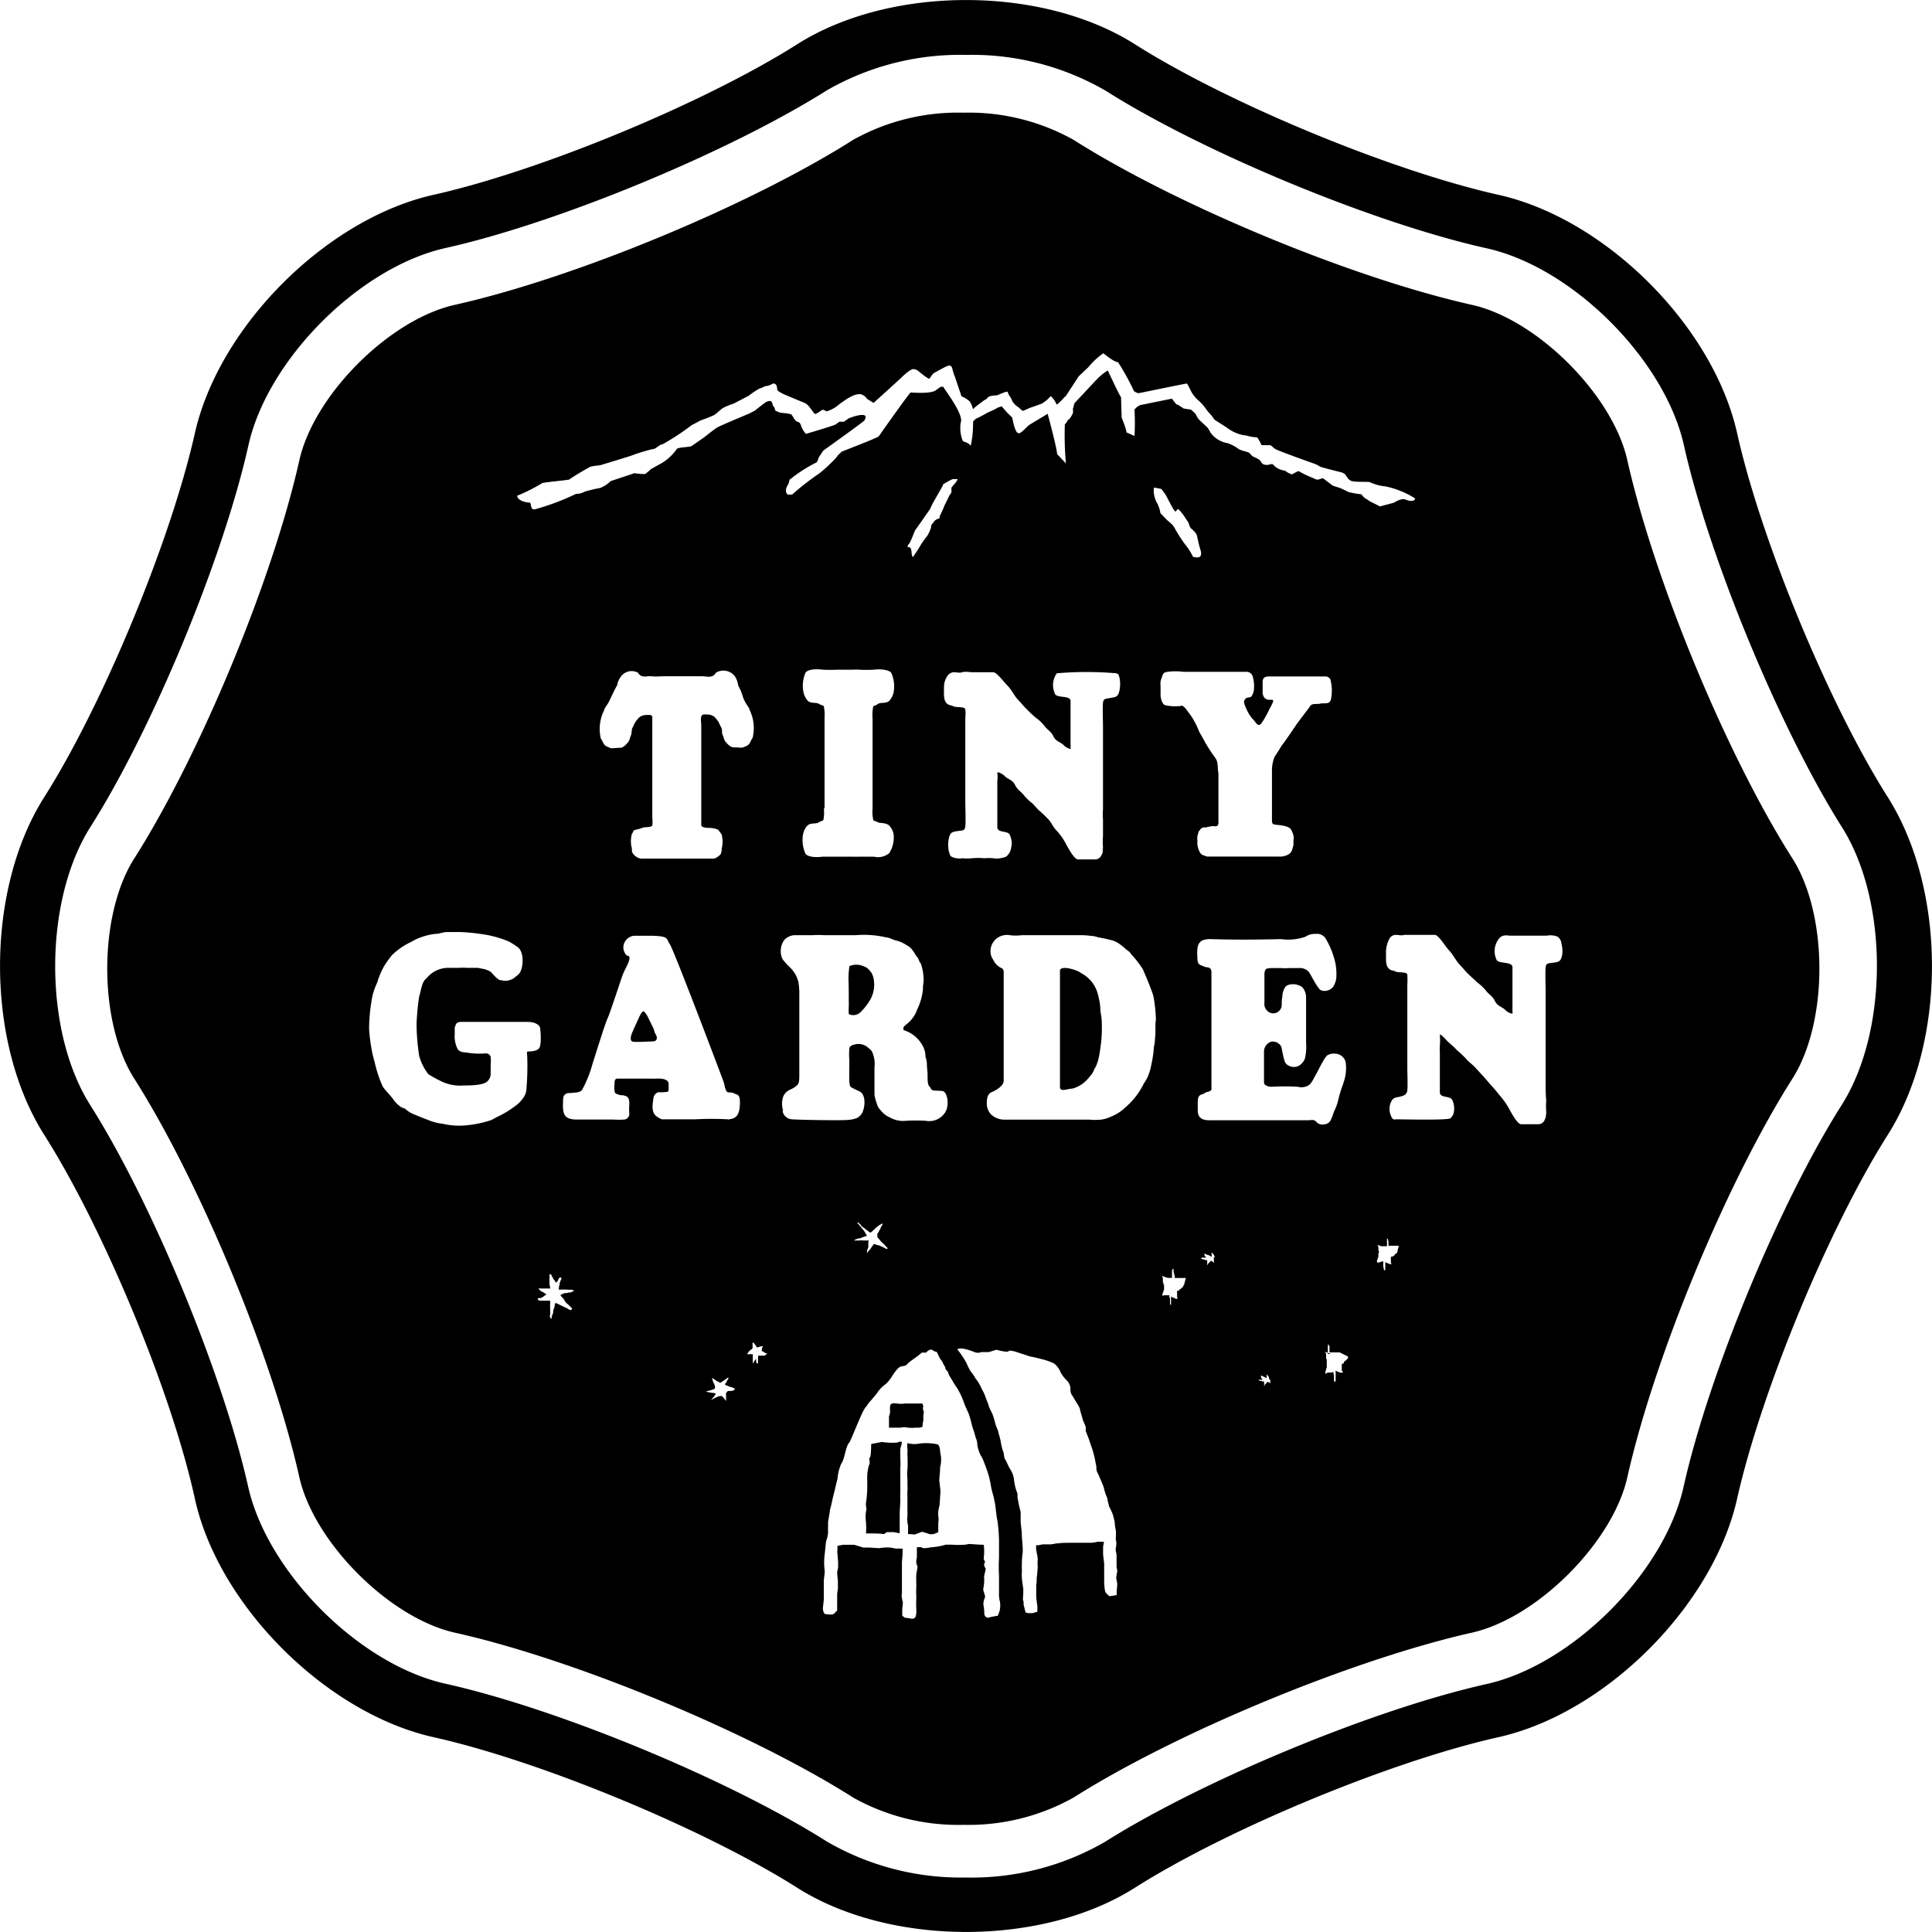
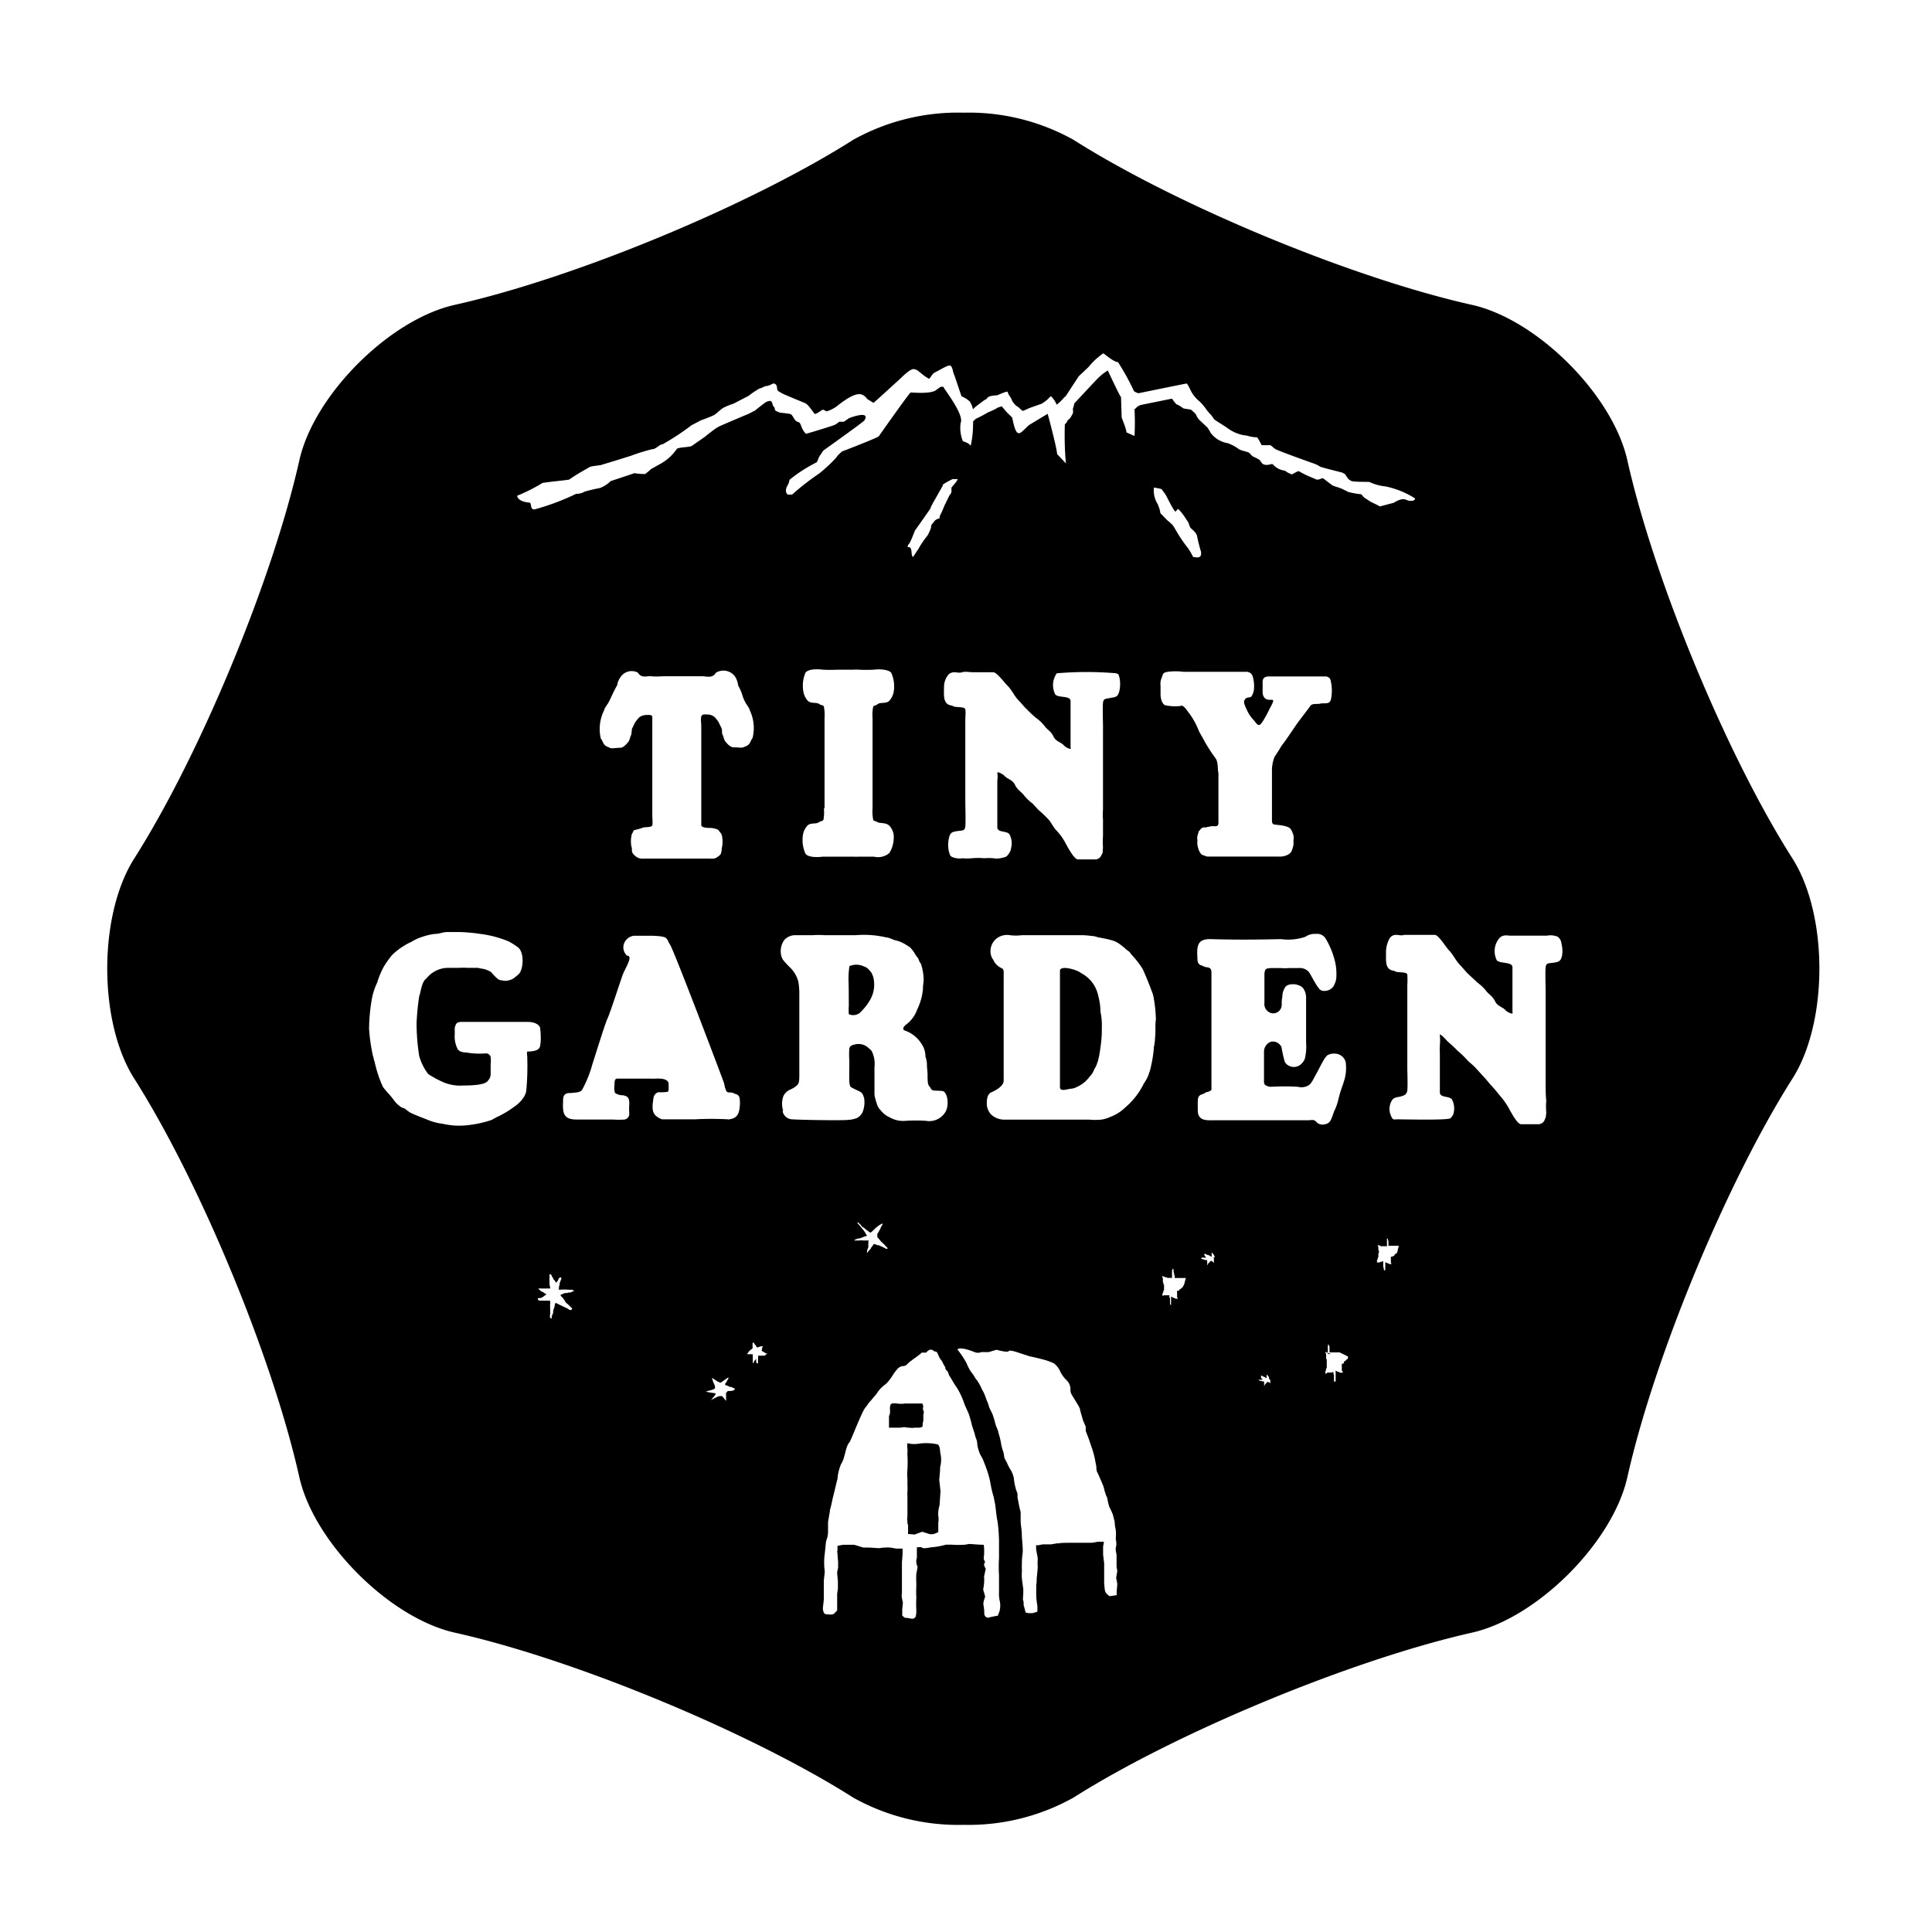
<svg xmlns="http://www.w3.org/2000/svg" viewBox="0 0 182.27 182.27">
  <g id="レイヤー_2" data-name="レイヤー 2">
    <g id="レイヤー_1-2" data-name="レイヤー 1">
      <path d="M80.08,94.86a5.61,5.61,0,0,0,0,.82,1,1,0,0,0,1.2-.29,4.94,4.94,0,0,0,.66-.82,2.91,2.91,0,0,0,.49-2.18,1.84,1.84,0,0,0-.23-.64c-.33-.41-.41-.48-.76-.6a1.61,1.61,0,0,0-1.3,0,7.66,7.66,0,0,0-.08,1.58C80.08,93.68,80.07,93.9,80.08,94.86Z" />
      <path d="M103.64,94.06a3.7,3.7,0,0,0-.16-.57A3.08,3.08,0,0,0,102,91.81c-.41-.35-2-.77-2-.23v.59c0,1,0,2,0,3.08,0,.4,0,2.29,0,3,0,1.4,0,3,0,4.35.05.42.68.13,1.09.11a1.46,1.46,0,0,0,.46-.14,3,3,0,0,0,1.25-1,1.75,1.75,0,0,0,.44-.71,1.88,1.88,0,0,0,.29-.63.77.77,0,0,0,.09-.28c0-.06.07-.29.08-.35.07-.45.08-.47.12-.79a11.29,11.29,0,0,0,.13-1.88,6.22,6.22,0,0,0-.13-1.49A5.75,5.75,0,0,0,103.64,94.06Z" />
      <path d="M153.53,43.43c-1.38-6.17-8.51-13.3-14.67-14.67-11.3-2.53-27.82-9.37-37.6-15.58a20.26,20.26,0,0,0-10.37-2.55,20.28,20.28,0,0,0-10.38,2.55c-9.78,6.21-26.3,13.05-37.6,15.58-6.16,1.37-13.29,8.5-14.67,14.67C25.71,54.73,18.86,71.25,12.66,81c-3.39,5.34-3.39,15.42,0,20.75,6.21,9.78,13.05,26.3,15.58,37.61,1.38,6.16,8.51,13.29,14.67,14.67,11.39,2.54,28,9.47,37.6,15.57a20.28,20.28,0,0,0,10.38,2.56,20.29,20.29,0,0,0,10.37-2.56c9.61-6.1,26.21-13,37.6-15.57,6.16-1.38,13.29-8.51,14.67-14.67,2.53-11.31,9.37-27.83,15.58-37.61,3.38-5.33,3.38-15.41,0-20.75C162.9,71.25,156.06,54.73,153.53,43.43ZM51,98.39c-.06.29.06.76-1.07.81h-.13c-.09,0-.1.08-.06.45a25.55,25.55,0,0,1-.09,3.26,1.6,1.6,0,0,1-.28.66,3.08,3.08,0,0,1-.67.71l-.46.33a9.4,9.4,0,0,1-1.26.73c-.26.11-.47.27-.69.35a10.5,10.5,0,0,1-2.15.46,6.81,6.81,0,0,1-2.37-.13,4.94,4.94,0,0,1-1.31-.33c-.38-.15-1.54-.59-1.78-.74a3.12,3.12,0,0,1-.45-.34c-.1-.07-.36-.1-.49-.24a2.47,2.47,0,0,1-.62-.63c-.36-.5-.57-.63-1-1.21a11.73,11.73,0,0,1-.78-2.36c0-.07-.07-.14-.07-.22s-.1-.36-.13-.54a17.15,17.15,0,0,1-.32-2.34A16.8,16.8,0,0,1,35.13,94a6.27,6.27,0,0,1,.46-1.31,7.63,7.63,0,0,1,.63-1.51A9.11,9.11,0,0,1,37,90.09a6.53,6.53,0,0,1,1.82-1.24,4.58,4.58,0,0,1,1-.46A6,6,0,0,1,41,88.11c.48,0,.77-.18,1.21-.18h1.12a16.55,16.55,0,0,1,2,.18,10.15,10.15,0,0,1,2.69.72,7.68,7.68,0,0,1,.8.51c.62.41.58,1.82.24,2.4-.1.16-.1.16-.59.55a1.56,1.56,0,0,1-.94.24c-.36-.14-.33.19-1.21-.83a2.49,2.49,0,0,0-.66-.28s-.52-.09-.56-.11l-.49,0c-.25,0-.5,0-.57,0a3.75,3.75,0,0,0-.68,0c-.41,0-.83,0-1,0a2.63,2.63,0,0,0-2.13,1c-.47.3-.55,1.41-.68,1.67a23.38,23.38,0,0,0-.25,2.58,20.06,20.06,0,0,0,.25,3.07,5.06,5.06,0,0,0,.85,1.7,10.25,10.25,0,0,0,1.47.79,4.08,4.08,0,0,0,1.82.29c1,0,2.09-.07,2.34-.45a.91.91,0,0,0,.26-.64v-.87a3.56,3.56,0,0,0,0-.73.45.45,0,0,0-.46-.34,7.3,7.3,0,0,1-1.87-.09c-.35,0-.69-.11-.8-.35a2.64,2.64,0,0,1-.26-1.35c0-.07,0-.56,0-.62.13-.49.23-.5.51-.56h6.36c.89,0,1.18.41,1.19.6A7,7,0,0,1,51,98.39Zm3,23.48a.39.39,0,0,0-.15.06.14.14,0,0,1-.09,0,.88.88,0,0,0-.27.06h-.06c-.1,0-.2,0-.3.07a1.73,1.73,0,0,0-.24.1,0,0,0,0,0,0,.06.86.86,0,0,0,.18.2.27.27,0,0,1,.07.08c.06.09.12.18.17.27a.65.65,0,0,0,.17.2,2.68,2.68,0,0,1,.3.28.6.6,0,0,0,.12.11c.09.07.1.11,0,.21a.14.14,0,0,1-.16,0,.3.3,0,0,1-.11-.06.78.78,0,0,0-.22-.12l-.4-.19-.61-.3h0s0,0,0,.06,0,0,0,.05,0,0-.06,0a1.3,1.3,0,0,0,0,.13,1.61,1.61,0,0,1-.1.36.75.75,0,0,0-.05.16.19.19,0,0,1,0,.07.21.21,0,0,0,0,.11s0,0,0,0-.08.23-.14.33a.24.24,0,0,0,0,.12.11.11,0,0,1,0,.08.06.06,0,0,1-.08,0,.1.1,0,0,1-.07-.07.42.42,0,0,1,0-.27.81.81,0,0,0,0-.31,2.44,2.44,0,0,0,0-.27l0-.25a.27.27,0,0,1,0-.13.06.06,0,0,0,0,0,1.13,1.13,0,0,0,0-.26.28.28,0,0,1,0-.1s0,0,0,0a.06.06,0,0,1,0,0,.75.75,0,0,0-.21,0s0,0,0,0a.75.75,0,0,0-.21,0h-.09a3.42,3.42,0,0,0-.44,0c-.1,0-.2-.06-.22-.19a.16.16,0,0,1,.13-.06l.16,0a1.52,1.52,0,0,0,.38-.24l.13-.09s0,0,.05,0,0,0,0,0-.22-.13-.32-.21a.65.65,0,0,0-.17-.08.55.55,0,0,1-.21-.19s-.06,0-.06-.09,0,0,.06,0a.86.86,0,0,1,.16,0l.54,0a1.46,1.46,0,0,1,.22,0s.07,0,.1,0,0-.07,0-.11a1.67,1.67,0,0,1-.06-.5,1.09,1.09,0,0,0,0-.18.36.36,0,0,1,0-.18.11.11,0,0,0,0-.1s0,0,0-.1,0-.08,0-.13.11-.06.17,0l.06.16a.16.16,0,0,0,.06.08.19.19,0,0,1,.05.1.26.26,0,0,0,.09.14s0,0,.06.07l.14.21s0,0,0,0l.12-.15a1,1,0,0,0,.1-.17l0-.06.1-.09a.12.12,0,0,1,.16,0,.15.15,0,0,1,0,.13,3,3,0,0,0-.15.38c0,.11,0,.21-.07.31a1.13,1.13,0,0,1,0,.18.25.25,0,0,0,0,.12.25.25,0,0,0,.12,0,5.39,5.39,0,0,1,.7,0,2.81,2.81,0,0,0,.41,0,.54.54,0,0,0,.24.09s0,0,0,0S54,121.86,53.94,121.87Zm15.29,9.29-.34.07-.12,0-.11,0c-.1,0-.13.1-.22.18s0,0,0,0,0,0,0,.06a.33.33,0,0,0,0,.17c0,.18,0,.43,0,.5s-.25-.3-.27-.31l-.11-.11a.18.18,0,0,0-.17,0l-.15,0-.45.22-.27.15h0s0,0,0,0l.14-.17a.69.69,0,0,1,.11-.13l.08-.1.11-.17a.13.13,0,0,0-.11-.09,7.64,7.64,0,0,1-.79-.13.37.37,0,0,1,.14-.07l.36-.09.22-.08a.18.18,0,0,0,.1-.26c0-.14-.1-.29-.16-.43a2.29,2.29,0,0,0-.09-.28.1.1,0,0,1,0-.09s0,0,0,0,.24.15.35.24l.16.1.05,0a.34.34,0,0,0,.25.1l.11-.08a4.91,4.91,0,0,0,.44-.31.42.42,0,0,1,.18-.08s0,0,0,.06a3,3,0,0,1-.18.3c0,.07-.08.15-.13.21s0,0,0,.11a.14.14,0,0,0,.08.05c.13,0,.25.11.39.15l.11,0a2.21,2.21,0,0,0,.35.16h0A0,0,0,0,1,69.23,131.16Zm-.51-25.56c.06,0,.07.05-.08,0a29.31,29.31,0,0,0-3.14,0c-.34,0-1.46,0-1.61,0H62.46a1.82,1.82,0,0,1-.54-.3c-.51-.38-.34-1.17-.27-1.71a.67.67,0,0,1,.46-.55A3.89,3.89,0,0,0,63,103c.14-.13.06-.5.08-.72,0-.56-.88-.53-1.14-.52s-.6,0-.91,0H58.24c-.28,0-.26.32-.27.64a1.71,1.71,0,0,0,.05.71,1.3,1.3,0,0,0,.77.22c.34.1.6.12.58.86a4.93,4.93,0,0,0,0,.86.54.54,0,0,1-.45.57,7.62,7.62,0,0,1-1.07,0c-.31,0-2.15,0-2.35,0H54.44c-1.17,0-1.38-.45-1.32-1.64,0-.42,0-.77.5-.86l.28,0c.33-.07.73,0,1-.27a11.2,11.2,0,0,0,1-2.49c.08-.21,1.16-3.74,1.41-4.26s1.3-3.8,1.46-4.19c.25-.63,1-1.76.38-1.75a1.08,1.08,0,0,1-.33-.94,1.14,1.14,0,0,1,1-.94c.72,0,.9,0,1.42,0,.25,0,1.41,0,1.62.24s.1.21.35.59c.4.62,4.94,12.6,5.07,13a3.57,3.57,0,0,1,.11.47l.09.25c.15.42.45.09.83.36.51.09.48.44.5.86C69.78,105,69.61,105.54,68.72,105.6Zm.7-35.09c-.43,0-.4,0-.66-.16a1.91,1.91,0,0,1-.32-.32c-.21-.19-.2-.46-.32-.69s0-.45-.14-.71-.14-.3-.26-.53a3.94,3.94,0,0,0-.36-.45,1.08,1.08,0,0,0-.6-.24c-.29,0-.59-.07-.66.19s0,.55,0,.94,0,1,0,1.41v2.72c0,.4,0,.75,0,1.15s0,.71,0,1.05,0,.56,0,1.1,0,.82,0,1,0,.61,0,.87.63.27.86.27.66.11.73.18.19.24.24.3a.56.56,0,0,1,.13.32,2.66,2.66,0,0,1,0,1c-.06.21,0,.28-.1.59,0,.11-.19.26-.49.45A1.08,1.08,0,0,1,67,81c-.4,0-.47,0-.94,0h-.89l-.65,0H63.2l-.65,0h-.89c-.47,0-.54,0-.94,0a1.08,1.08,0,0,1-.56-.09,1.27,1.27,0,0,1-.49-.45c-.12-.31,0-.38-.1-.59a2.66,2.66,0,0,1,0-1,.56.56,0,0,1,.13-.32c0-.06.08-.23.19-.25s.68-.16.76-.22.84,0,.89-.22,0-.66,0-.93,0-.59,0-1,0-.89,0-1.1,0-.7,0-1.05,0-.75,0-1.15V70c0-.43,0-1,0-1.41s0-.69,0-.94-.36-.2-.66-.19a1.08,1.08,0,0,0-.6.24,5.46,5.46,0,0,0-.36.45c-.12.23-.17.36-.26.53s-.05.54-.14.71-.11.5-.32.69a1.91,1.91,0,0,1-.32.32c-.26.18-.23.13-.66.16s-.59.08-.78-.06c-.57-.17-.5-.5-.76-.83A3.94,3.94,0,0,1,57,67c0-.17.34-.58.41-.73.37-.71.34-.77.82-1.64a1.66,1.66,0,0,1,.3-.73,1.25,1.25,0,0,1,1.65-.44c.35.57.85.29,1.29.34s.84,0,1.26,0H63v0h1.66v0H65c.42,0,.84,0,1.26,0s.94.23,1.29-.34a1.36,1.36,0,0,1,1.77.33,2,2,0,0,1,.32.88c.48.88.31.89.68,1.6.07.15.41.56.41.73A3.87,3.87,0,0,1,71,69.62c-.25.33-.19.66-.76.83C70,70.59,69.82,70.52,69.42,70.51Zm2.71,57.39H72a.74.74,0,0,0-.21,0h-.27a.28.28,0,0,0,0,.09.28.28,0,0,1,0,.13.31.31,0,0,0,0,.13.77.77,0,0,0,0,.15.16.16,0,0,0,0,.09.25.25,0,0,0,0,.07s0,.06-.06.06a.06.06,0,0,1-.06,0,.59.59,0,0,1-.06-.14.61.61,0,0,1,0-.12.24.24,0,0,1,0-.08.11.11,0,0,0,0-.08s0,0,0,0a.87.87,0,0,0-.09.11s0,0,0,0l-.12.12,0,0a.1.1,0,0,1,0,.05l0,.06h0l-.11.06s0,0,0-.05h0c0-.07,0-.14,0-.21l0-.14a.09.09,0,0,0,0-.05v0c0-.06,0-.12,0-.18a.88.88,0,0,1,0-.15.07.07,0,0,0,0-.06h0a.32.32,0,0,1-.14,0h-.38l0,0s0,0,0-.05a.54.54,0,0,0,.09-.12.86.86,0,0,1,.18-.2.54.54,0,0,1,.12-.09l0,0,0,0a.38.38,0,0,0,.11-.11l0,0a.28.28,0,0,0,0-.13.71.71,0,0,1,0-.14.28.28,0,0,0,0-.09.76.76,0,0,1,0-.15s0,0,.06,0l.06,0s0,0,0,0,.05.09.07.13l.07.08a.6.6,0,0,1,.09.13h0s0,.06.07.09a.16.16,0,0,0,.1,0l.22-.09.06,0h0l0,0,.09,0a.08.08,0,0,1,.09,0,0,0,0,0,1,0,0,.57.57,0,0,1-.08.13.15.15,0,0,0,0,.07v0a.12.12,0,0,0,0,.08l0,0a.47.47,0,0,0-.05.1v0a.34.34,0,0,0,.2.14l0,0a.24.24,0,0,0,.08.06l.12.08.07,0,.08,0S72.16,127.89,72.13,127.9Zm1.7-23.1a2.12,2.12,0,0,1,0-1.34.89.89,0,0,1,.18-.3c.25-.34.59-.36.91-.6s.42-.3.43-1c0-.46,0-2,0-2.25s0-.48,0-.68c0-.82,0-3.63,0-4v-1a6.64,6.64,0,0,0-.09-1,2.87,2.87,0,0,0-.76-1.33,8.18,8.18,0,0,1-.69-.75,1.13,1.13,0,0,1-.13-.27A1.81,1.81,0,0,1,74,88.67a1.41,1.41,0,0,1,.92-.44c.34,0,.6,0,.93,0h.82a6.7,6.7,0,0,1,1.1,0c.84,0,1.24,0,2.08,0h.85a9.32,9.32,0,0,1,2.88.2,1.52,1.52,0,0,1,.46.12,2.86,2.86,0,0,0,.67.22,3.56,3.56,0,0,1,.9.45c.27.13.37.28.63.63a3.68,3.68,0,0,0,.24.39c.23.2.18.44.4.68a5.06,5.06,0,0,1,.26,1.47c0,.34-.08.6-.06.85a5.58,5.58,0,0,1-.55,2,3,3,0,0,1-.88,1.29c-.14.12-.61.41-.36.67a3,3,0,0,1,1.61,1.22,2.14,2.14,0,0,1,.41,1.28,2.12,2.12,0,0,1,.14.8c0,.19.06.63.06.91,0,.57,0,1,.25,1.16.15.42.34.28,1.16.36.51.11.68,1.49.19,2.1a1.77,1.77,0,0,1-1.76.71,14.9,14.9,0,0,0-1.89,0,2.51,2.51,0,0,1-1.49-.31,2.22,2.22,0,0,1-.89-.69,1.3,1.3,0,0,1-.36-.63,4.79,4.79,0,0,1-.22-.82c0-.71,0-2.44,0-2.59a2.76,2.76,0,0,0-.16-1.31c-.12-.34-.21-.34-.48-.59a1.37,1.37,0,0,0-1.29-.24c-.09,0-.44.13-.44.38a6.72,6.72,0,0,0,0,1.11c0,1.6-.08,2.4.18,2.53.89.49,1,.33,1.21,1a2.47,2.47,0,0,1-.15,1.36,1.25,1.25,0,0,1-.51.53,2.54,2.54,0,0,1-.82.18c-.49.08-5,0-5.41-.06A.94.94,0,0,1,73.83,104.8Zm3.9-28.54c0-.33,0-1.68,0-1.94,0-1,0-1.66,0-2.32s0-1.35,0-2.32c0-.26,0-1.6,0-1.93a4.18,4.18,0,0,0-.06-1.07c0-.15-.26-.13-.42-.25-.31-.22-.84,0-1.14-.36a1.78,1.78,0,0,1-.36-.73A3.1,3.1,0,0,1,76,63.45c.26-.32,1-.35,1.62-.27a13.19,13.19,0,0,0,1.41,0c.22,0,1.35,0,1.5,0a3.79,3.79,0,0,1,.51,0,13.19,13.19,0,0,0,1.41,0c.61-.08,1.36,0,1.62.27a3.1,3.1,0,0,1,.23,1.89,1.78,1.78,0,0,1-.36.73c-.31.37-.84.14-1.14.36s-.38.1-.42.25a3.77,3.77,0,0,0-.06,1.07c0,.33,0,1.67,0,1.93,0,1,0,1.66,0,2.32s0,1.36,0,2.32c0,.26,0,1.61,0,1.94a3.69,3.69,0,0,0,.06,1.06c0,.15.25.13.42.25s.83,0,1.14.37a1.66,1.66,0,0,1,.36.73,2.79,2.79,0,0,1-.4,1.81,1.64,1.64,0,0,1-1.45.34c-.36,0-.91,0-1.41,0a3.79,3.79,0,0,1-.51,0c-.15,0-1.28,0-1.5,0-.5,0-1.05,0-1.41,0-.61.08-1.36.05-1.62-.26a3.11,3.11,0,0,1-.23-1.89,1.66,1.66,0,0,1,.36-.73c.3-.38.83-.15,1.14-.37.16-.12.38-.1.42-.25A4.09,4.09,0,0,0,77.73,76.26ZM88.87,45.77a7,7,0,0,1,1-.57l.48,0c-.09.29-.59.75-.59.82v.1a.84.84,0,0,1,0,.2l0,.12a.85.85,0,0,1-.18.28l-.35.72a.87.87,0,0,1-.1.19s-.2.51-.36.84a.8.8,0,0,0-.13.43,1,1,0,0,0-.46.23l-.21.27a.63.63,0,0,0-.13.21s0,.11,0,.16a4,4,0,0,1-.35.77,8.39,8.39,0,0,0-.84,1.24l-.52.78c-.21-.26-.05-.61-.26-.91,0,0-.27-.05-.25-.07s0-.13.15-.29.54-1.25.57-1.27,1.35-1.92,1.41-2a4.47,4.47,0,0,1,.28-.59l.88-1.55.08-.14ZM101,70.53c0-.18,0-.5,0-.72,0-.37,0-.61,0-1.06s0-.75,0-1.17,0-.9,0-1.44-1.15-.28-1.44-.62a1.93,1.93,0,0,1,.14-2,33,33,0,0,1,5.62,0c.22.14.15-.06.29.39a3,3,0,0,1,0,1.25c-.13.52-.25.6-.79.67-.38.11-.71,0-.76.46s0,1.92,0,2.22,0,.82,0,1.15,0,.44,0,.67v1.51c0,.45,0,1,0,1.48s0,.68,0,1.06v.57c0,.42,0,.81,0,1.38a6.53,6.53,0,0,0,0,1c0,.33,0,1.08,0,1.52a7.32,7.32,0,0,0,0,1.13c-.07.59.05.32-.18.76a.63.63,0,0,1-.52.34H101.7c-.34,0-.89-1-1.2-1.58a5.48,5.48,0,0,0-.87-1.19c-.32-.35-.47-.78-.8-1.09a10.76,10.76,0,0,0-.86-.81l-.55-.6a4.41,4.41,0,0,1-.8-.76c-.28-.38-.61-.49-.86-1s-.69-.52-1-.86c-.14-.16-.71-.45-.67-.27a2.61,2.61,0,0,1,0,.74c0,.17,0,.52,0,.76s0,.61,0,1,0,.76,0,1.17,0,.91,0,1.45.86.31,1.14.66A1.8,1.8,0,0,1,95.39,80a1.1,1.1,0,0,1-.24.57c-.2.27-.2.28-.8.4a1.62,1.62,0,0,1-.62,0,5.1,5.1,0,0,0-.88,0,5.36,5.36,0,0,0-1.13,0c-.18,0-.42.05-.9,0a1.87,1.87,0,0,1-1-.12c-.22-.15-.15-.07-.3-.52a3,3,0,0,1,0-1.25c.13-.51.25-.59.78-.67s.72,0,.77-.45,0-1.92,0-2.22,0-.82,0-1.15,0-.45,0-.68V72.41c0-.44,0-1,0-1.48s0-.68,0-1.06V69.3c0-.42,0-.8,0-1.37,0-.29.05-.67,0-1s-1-.12-1.23-.36c-.94-.09-.77-1-.78-1.84a1.85,1.85,0,0,1,.35-1,.75.75,0,0,1,.6-.31c.27,0,.5.09.77,0s.7,0,1,0h1.92c.34,0,1,.92,1.38,1.3s.59.91,1,1.34.46.54.78.84a10.76,10.76,0,0,0,.86.81l0,0a4.16,4.16,0,0,1,.81.76c.27.39.61.49.85,1s.69.52,1,.86c.12.15.58.39.65.3s0,0,0,0,0,0,0,0S101,70.54,101,70.53Zm-19,46.5h-.58a.86.86,0,0,0-.32,0h-.42s-.05,0-.08,0a.12.12,0,0,1,.09-.08l.11-.05.16-.06.13,0a.67.67,0,0,0,.15-.06h0a1.39,1.39,0,0,0,.26-.1h0l.3-.1a.05.05,0,0,0,0,0l-.12-.16,0-.06,0,0a.39.39,0,0,1-.08-.1.65.65,0,0,0-.1-.15,1.58,1.58,0,0,0-.12-.15s-.09-.11-.14-.17a.88.88,0,0,1-.12-.15,2.29,2.29,0,0,0-.21-.23l0,0a.07.07,0,0,1,0-.08s0,0,.06,0l.12.12a1.49,1.49,0,0,0,.14.12.1.1,0,0,1,0,.06.08.08,0,0,0,0,0l.11.1.21.14a.27.27,0,0,1,.08.07,1.58,1.58,0,0,0,.15.12,1.33,1.33,0,0,1,.19.14l.11.08s0,0,.06,0a.94.94,0,0,0,.12-.09l.15-.14.13-.13.16-.14.17-.13a1,1,0,0,1,.22-.14.47.47,0,0,1,.09-.06.13.13,0,0,1,.08,0h0a.07.07,0,0,1,0,.06,1,1,0,0,1-.1.17.67.67,0,0,1-.06.12h0a.94.94,0,0,1-.06.15.75.75,0,0,1-.09.15,0,0,0,0,1,0,0,.91.91,0,0,1-.09.17l-.09.14,0,.06,0,.07s0,.07,0,.09,0,.06,0,.08l.09.11.06.07a.34.34,0,0,1,.08.09.2.2,0,0,0,.09.09l0,0c0,.06.09.1.13.15l.15.14.08.07,0,0a.38.38,0,0,0,.1.12l.09.09,0,0,0,0a.32.32,0,0,0,.1.1c0,.07-.06.1-.13.08h0l-.25-.13-.18-.09a1.59,1.59,0,0,1-.27-.12l-.11,0-.28-.11-.07,0a.28.28,0,0,0-.09.1.36.36,0,0,1-.07.1s0,0,0,0a.38.38,0,0,1-.11.14l0,0c0,.1-.13.17-.18.27h0c-.06,0-.08.1-.14.14l0,0,0,.06s0,0-.06,0,0,0,0-.06a.09.09,0,0,0,0,0c0-.09,0-.18.06-.28a1.27,1.27,0,0,1,.06-.18.13.13,0,0,0,0-.06c0-.1,0-.2,0-.3a.29.29,0,0,0,0-.09.19.19,0,0,0,0-.08S82,117,81.94,117ZM94.3,152l-.16.43a8.81,8.81,0,0,0-.93.19.39.39,0,0,1-.35-.39,4.18,4.18,0,0,0-.09-.88,1.81,1.81,0,0,1,.14-.61c.11-.15-.21-.71-.14-.88a4.14,4.14,0,0,0,.07-1.14L93,148s-.26-.39-.12-.52-.1-.3-.07-.5a4.8,4.8,0,0,0,0-1.24c-.37,0-1.35-.08-1.35-.08l-.41.07a8.7,8.7,0,0,1-1.22,0h-.6a6.77,6.77,0,0,1-1.42.25s-.84.18-.83,0a1.66,1.66,0,0,0-.48,0c0,.35,0,.88,0,1a1,1,0,0,0,.06.8c0,.23-.08.47-.11.71s0,1,0,1.12a10.33,10.33,0,0,0,0,1.11,11.09,11.09,0,0,0,0,1.2,1.87,1.87,0,0,1-.07.61c-.22.35-.53.09-1,.1l-.26-.2v-.6l.06-.65s-.18-.69-.09-.81l0-.69s0-1,0-1v-.51l0-.79s.06-.69.06-.76,0-.38,0-.52l-.6,0L84,146a4.8,4.8,0,0,0-1.06.06L82,146h-.56l-.85-.26H79.52l-.51.1h0s0,.4,0,.41a.5.5,0,0,0,0,.3c0,.13.06.8.06.8v.57a3.86,3.86,0,0,0-.09.43c0,.14.07.81.07.81l0,.7-.07.5,0,.86,0,.72s-.2.19-.27.28-.32.14-.8.06c-.26,0-.28-.56-.28-.56l.09-.8s0-.53,0-1.12c0-.16,0-.71,0-.71s.1-.77.09-.86a5.94,5.94,0,0,1,0-1.64l.1-1a2,2,0,0,1,.13-.5,2.46,2.46,0,0,0,.08-.69,1.09,1.09,0,0,1,0-.18c0-.17,0-.63,0-.63l.17-1,0-.1c.12-.38.26-1.1.26-1.1l.2-.8.18-.76.08-.31s-.09.57,0,0a4.51,4.51,0,0,1,.35-1.42c.35-.47.41-1.65.76-2,.15-.14,1.19-2.95,1.54-3.33.16-.17.23-.35.42-.55s.31-.38.43-.5c.28-.31.21-.32.52-.67s.51-.42.7-.64c.41-.45.52-.79.92-1.24s.65-.15.94-.47,1-.73,1.37-1.09c0,0,.36,0,.41,0,.5-.57.67-.1.87-.1s.2.2.42.62c.06.1.16.21.25.36a1.76,1.76,0,0,1,.09.2c.07.13.12.19.18.3a.27.27,0,0,1,0,.12c.09.18.19.22.26.34a2.35,2.35,0,0,0,.12.33c.28.43.46.8.73,1.16a7.38,7.38,0,0,1,.67,1.44c.1.31.39.84.49,1.17s.16.54.21.77c.13.53.22.61.38,1.29a1.51,1.51,0,0,1,.16.67,3.28,3.28,0,0,0,.14.58c.16.51.28.52.46,1,.07.2.13.31.23.61a8,8,0,0,1,.44,1.63,9.92,9.92,0,0,0,.29,1.17c0,.08.11.55.12.63.11.76.13,1.22.23,1.62a15.93,15.93,0,0,1,.14,1.84.41.41,0,0,1,0,.11c0,.28,0,.52,0,.52v1a13.56,13.56,0,0,0,0,1.65l0,.75,0,.84a3,3,0,0,0,.09.9A2.26,2.26,0,0,1,94.3,152Zm11.11-2.57-.06.73,0,.33-.67.1s-.37-.25-.43-.5a6.1,6.1,0,0,1-.08-.85c0-.12,0-.49,0-.75h0v-1l-.1-.82v-.36c0-.22,0-.48,0-.48,0,.16.08-.38.08-.38l-.59,0a3.17,3.17,0,0,1-.62.1c-.23,0-.76,0-.76,0l-.66,0-.19,0-.37,0s-1.05,0-1,.05l-.22,0-.58.1-.8,0-.39.08-.22,0a2.85,2.85,0,0,0,0,.3c0,.26.18.83.15,1.11s0,.5,0,.65-.05.67-.08.91,0,.56-.06.77l0,.92c0,.45.08.85.11,1.12v.49h0l-.46.14h-.37l-.28-.06-.15-.58c-.08-.18,0-.37-.07-.53s0-.39,0-.86c0-.74,0,0-.06-.71a4.7,4.7,0,0,1-.08-1.08,2.38,2.38,0,0,0,0-.43c0-.17,0-.92.07-1.35s-.07-1.4-.07-1.82-.11-.95-.11-1.25v-.86s0,0-.14-.58c0,0-.12-.62-.13-.66-.08-.45.06-.36-.13-.78a5.48,5.48,0,0,1-.24-1.16,2.35,2.35,0,0,0-.27-.75A4.53,4.53,0,0,1,95,138l-.24-.45s0,0-.08-.51a4.64,4.64,0,0,1-.26-1,6.83,6.83,0,0,0-.23-.88c0-.16-.12-.37-.23-.67s-.06-.3-.3-1c-.06-.19-.24-.48-.37-.81,0-.1-.14-.43-.19-.55s-.14-.38-.19-.51c-.17-.42-.22-.41-.33-.69A4.46,4.46,0,0,0,92,130a2.92,2.92,0,0,0-.38-.56,4.42,4.42,0,0,1-.43-.83,8.63,8.63,0,0,0-.86-1.29s.13-.35,1.61.24a.83.83,0,0,0,.64,0l.7,0,.73-.22s1.05.3,1.15.13,1.06.19,1.06.19l.31.1.28.09.39.13c.14,0,1.37.31,1.5.36a6.29,6.29,0,0,1,.74.29,2,2,0,0,1,.62.84,3.23,3.23,0,0,0,.58.76,1.16,1.16,0,0,1,.35.79,1,1,0,0,0,.09.51l.19.31.33.54a4.75,4.75,0,0,1,.28.51c0,.15.17.64.29,1.1l.26.61V135l.29.75s.2.61.29.85.26.91.26.91l.17.9a1,1,0,0,0,.06.45c.07.1.57,1.27.61,1.4a3.58,3.58,0,0,1,.09.36l.13.41.12.26a7.88,7.88,0,0,0,.2.86,8.14,8.14,0,0,1,.34.74l.17.67a4.18,4.18,0,0,0,.1.76,4.13,4.13,0,0,1,0,.88,1.63,1.63,0,0,1,0,.86s0,.13,0,.2l.08.43c0,.11,0,1,0,1.14l.07.37-.11.65Zm2.47-47.14a7,7,0,0,1-1.73,2.2,4.06,4.06,0,0,1-1.42.89,2.84,2.84,0,0,1-.86.25,5.76,5.76,0,0,1-1.1,0H94.7a1.84,1.84,0,0,1-1.19-.48A1.51,1.51,0,0,1,93.1,104c0-.46.14-.83.41-.94.51-.22,1.19-.63,1.18-1.12,0-2.31,0-4.63,0-6.94,0-.55,0-3,0-3.35a.44.44,0,0,0-.14-.29,1.54,1.54,0,0,1-.8-.72c-.11-.23-.11-.15-.21-.38a1.52,1.52,0,0,1,.61-1.81,1.61,1.61,0,0,1,1.14-.22,4.48,4.48,0,0,0,1.1,0c1.94,0,3.87,0,5.81,0a6.93,6.93,0,0,1,.76.07,1.82,1.82,0,0,1,.63.13,12.54,12.54,0,0,1,1.31.28,2.19,2.19,0,0,1,.65.3,3.8,3.8,0,0,1,.38.29,1.32,1.32,0,0,1,.27.24c.41.3.33.22.54.51a8.8,8.8,0,0,1,1.07,1.38c.33.73.63,1.48.91,2.24a2.93,2.93,0,0,1,.13.51,13.51,13.51,0,0,1,.2,2c-.09.6,0,1-.08,1.74a4.32,4.32,0,0,1-.11.87,10.76,10.76,0,0,1-.26,1.75,4.08,4.08,0,0,1-.19.7A3.38,3.38,0,0,1,107.88,102.26Zm3.74,19.06,0,0,0,.05-.13.09s0,.06-.06.07l-.1.08-.08,0,0,.06a.17.17,0,0,1,0,.07l-.06,0s0,0,0,0l-.06,0-.08,0,0,0,0,0h0l0,0,0,0,0,.05s0,.06,0,.07l0,0s0,0,0,.06l0,.07,0,.08a.33.33,0,0,1,0,.06l0,.07s0,0,0,.07,0,0,0,0,0,.06,0,.09a.1.1,0,0,0,0,0s.1.13.06.13a.4.4,0,0,1-.16,0l0,0-.06,0-.14-.09-.08,0-.11-.07-.08-.05h0s0,.05,0,.06,0,0,0,0v.08s0,0,0,.08a.29.29,0,0,1,0,.09.11.11,0,0,1,0,.06.19.19,0,0,1,0,.08l0,.07s0,0,0,0a.32.32,0,0,0,0,.09.17.17,0,0,0,0,.07s0,.07,0,.12-.09-.06-.1-.1l0-.05,0-.06,0-.15,0-.07,0-.13a.81.81,0,0,0,0-.09l0,0a.23.23,0,0,1-.06-.07s0-.05,0-.07l0,0s0,0,0-.07v-.05l0,0,0,0,0,0-.07,0,0,0,0,0-.07,0-.08,0-.06,0-.07,0-.07,0,0,0-.09,0,0,0a.24.24,0,0,1-.14.05s0-.13,0-.15a.17.17,0,0,1,0,0,.14.14,0,0,1,0-.06,1,1,0,0,0,.08-.14s0-.07,0-.09l.07-.11,0-.08a.41.41,0,0,0,0-.07.13.13,0,0,1,0-.08l0-.06a.15.15,0,0,0,0-.06l0-.07,0-.06v0h0s0,0,0,0l-.06-.07,0-.07,0,0s0,0,0,0a.15.15,0,0,0,0-.07s0,0,0,0l-.05,0,0-.07,0-.07,0-.07,0-.06s0,0,0-.07l0,0a.36.36,0,0,1,0-.09,1,1,0,0,1-.07-.15c0-.08,0-.06.11,0h0l.06,0s.11.06.14.07l.09,0,.11.06.08,0h.16l.06,0h.06l.06,0,0,0a.09.09,0,0,1,0,0v0s0,0,0-.06a.19.19,0,0,1,0-.07s0,0,0,0a.22.22,0,0,0,0-.08.19.19,0,0,0,0-.08.29.29,0,0,1,0-.09s0,0,0-.06a.25.25,0,0,0,0-.08s0,0,0-.08v0s0-.06,0-.09.06-.12.06-.14.07,0,.09,0a.15.15,0,0,1,0,0l0,.06a.88.88,0,0,0,0,.15l0,.07a.78.78,0,0,1,.05.12.92.92,0,0,0,0,.09l0,.06a.28.28,0,0,1,.06.06.64.64,0,0,1,0,.07l0,0a.31.31,0,0,0,0,.08l0,.08v0h.37l.08,0h.24l.08,0h.21l.07,0C111.7,121.17,111.75,121.19,111.62,121.32Zm-.2-54.75a4.51,4.51,0,0,1-1.46-.06c-.28-.06-.46-.54-.47-1,0-.26,0-.51,0-.72,0,0,0-.08,0-.12a1.39,1.39,0,0,1,.08-.69c.16-.36.07-.56.6-.63a5.57,5.57,0,0,1,1.47,0c1.14,0,1.26,0,2.29,0,.54,0,2.6,0,3.63,0a.62.62,0,0,1,.59.34,3.16,3.16,0,0,1,.16,1.18,1.49,1.49,0,0,1-.25.81c-.11.11-.36.07-.5.16a.59.59,0,0,0-.16.21c-.11.19.08.56.28,1a3.34,3.34,0,0,0,.62.88c.09.1.29.43.46.44s.32-.29.4-.39a11.29,11.29,0,0,0,.65-1.21,3.31,3.31,0,0,0,.31-.65c0-.14-.11-.13-.15-.13-.4,0-.43,0-.65-.16a.8.8,0,0,1-.2-.59c0-.31,0-.68,0-.94,0-.57.5-.51.84-.51.55,0,5.1,0,5.19,0,.35.13.36.24.42.54a4,4,0,0,1,0,1.59c-.1.56-.63.34-1,.43s-.81-.08-1,.29c-.07.11-1,1.3-1.32,1.77s-1.08,1.6-1.22,1.75a4.32,4.32,0,0,0-.34.53l-.45.69A3.55,3.55,0,0,0,120,72.6c0,1,0-.2,0,1,0,.2,0,.47,0,.82,0,.14,0,.32,0,.5s0,.35,0,.47v2c0,.47.21.37.46.43a4.21,4.21,0,0,1,.9.15l.13.05c.26.11.33.24.46.56a1.18,1.18,0,0,1,.08.69c0,.12,0,.31,0,.43a3.26,3.26,0,0,1-.17.58c-.16.38-.73.52-1,.53s-.72,0-.92,0c-.36,0-.69,0-1.05,0s-.59,0-1.14,0c-.38,0-.42,0-1,0-.33,0-.76,0-1.12,0-.2,0-.42,0-.63,0h-.91l-.19,0h0a1.52,1.52,0,0,1-.32-.11.49.49,0,0,1-.38-.31s0,0-.06-.08a3.26,3.26,0,0,1-.17-.58,2.08,2.08,0,0,1,0-.43,1.18,1.18,0,0,1,.08-.69h0a.36.36,0,0,1,.14-.28.62.62,0,0,1,.32-.27l.13,0,.09,0,.06,0c.24-.08.31-.06.49-.11a.4.4,0,0,1,.2,0l.09,0c.22,0,.31,0,.38-.24v-.31c0-.19,0-.52,0-.72s0-.65,0-.84c0-.82,0-1.11,0-1.91,0,0,0-.8,0-1-.1-.41,0-1-.27-1.39a16,16,0,0,1-1-1.53c-.28-.54-.46-.79-.59-1.09a7.15,7.15,0,0,0-.87-1.59C112,67.07,111.72,66.55,111.42,66.57ZM108.86,46a6.15,6.15,0,0,1,.72.14l.3.41c.1.05.71,1.44,1,1.71,0,.07.24-.28.28-.24l.09.1.11.11a5.58,5.58,0,0,1,.58.81,1.32,1.32,0,0,1,.28.57,1.28,1.28,0,0,0,.12.22,2.52,2.52,0,0,1,.35.33.85.85,0,0,1,.25.44,14.18,14.18,0,0,0,.36,1.43s.08.37-.11.5-.64,0-.64,0a5.18,5.18,0,0,0-.7-1.11,14.31,14.31,0,0,1-1.06-1.65l-.09-.14-.14-.17a1.24,1.24,0,0,1-.24-.23c-.1,0-.73-.72-.84-.8a3.12,3.12,0,0,0-.14-.57,2.28,2.28,0,0,1-.11-.29.67.67,0,0,0-.07-.11l-.09-.17A2.52,2.52,0,0,1,108.86,46Zm6.1,72.5a.1.1,0,0,1,0,.05h0l-.13,0-.09,0-.12.05h0l-.1,0a.14.14,0,0,0,0,.09l0,.22a.07.07,0,0,1,0,.06h0s0,0,0,0a.28.28,0,0,0,0,.09.08.08,0,0,1,0,.08,0,0,0,0,1,0,0l-.1-.09s0,0,0,0l0,0a.18.18,0,0,0-.07-.05l0,0-.08-.06h0a.38.38,0,0,0-.16.15.05.05,0,0,1,0,0,.2.2,0,0,0-.07.06.76.76,0,0,1-.09.09l0,.06-.06.06s0,0,0,0,0,0,0-.08a.58.58,0,0,0,0-.18s0,0,0,0a.85.85,0,0,1,0-.17s0,0,0-.05l-.07,0a.26.26,0,0,1-.12,0,.27.27,0,0,0-.1-.06l-.13,0a.16.16,0,0,0-.08-.06l-.06,0a.07.07,0,0,1,0-.06s0,0,.06-.05a.32.32,0,0,1,.14,0,.22.22,0,0,1,.11,0h.08a.11.11,0,0,0,.08,0s0,0,0,0a.81.81,0,0,0-.09-.1l0,0a.83.83,0,0,0-.08-.12l0,0,0,0,0-.06h0s0-.1,0-.11,0,0,0,0h0a1.42,1.42,0,0,0,.18.08l.12.06h.06l.15.07.12.08s0,0,.05,0,0,0,0,0,0-.09,0-.13,0,0,0,0a1.1,1.1,0,0,1,0-.18.38.38,0,0,1,0-.1.1.1,0,0,0,0,0s0,0,0,0l0,0a.87.87,0,0,0,.09.11.52.52,0,0,1,.14.19s.05.09.07.13,0,0,0,0l0,0a.35.35,0,0,0,.08.13v0l.11,0a.31.31,0,0,1,.13,0h.08a.28.28,0,0,1,.13,0S115,118.44,115,118.46Zm5.28,11.44s0,0,0,0h0l-.12,0-.08,0-.12.06h0s-.06,0-.08,0,0,.06,0,.09a1.2,1.2,0,0,1,0,.2,0,0,0,0,1,0,.05h0s0,0,0,0,0,.06,0,.09a.06.06,0,0,1,0,.07,0,0,0,0,1,0,0,.34.34,0,0,1-.09-.08l0,0h0s0,0-.07,0,0,0,0,0a.2.2,0,0,0-.07-.06h0a.24.24,0,0,0-.14.14.05.05,0,0,0,0,0,.12.12,0,0,0-.07.05l-.08.09,0,.05-.06.05s0,0,0,0a.22.22,0,0,1,0-.08.85.85,0,0,0,0-.17v0c0-.06,0-.11,0-.16s0,0,0,0,0,0-.07,0l-.1,0a.19.19,0,0,0-.1-.05l-.12,0s0,0-.07-.06l-.06,0a0,0,0,0,1,0-.05s0,0,0,0a.5.5,0,0,1,.13,0h.25a0,0,0,0,0,0,0l-.08-.1,0,0-.07-.11,0,0,0-.05,0-.05h0s0-.09,0-.1,0,0,0,0h0a1.3,1.3,0,0,0,.17.08l.11.05,0,0h0l.13.07.12.07s0,0,0,0,0,0,0,0,0-.08,0-.12,0,0,0,0a.88.88,0,0,1,0-.16.24.24,0,0,1,0-.09,0,0,0,0,0,0,0l0,0,0,0a.34.34,0,0,0,.08.09.85.85,0,0,1,.14.19s0,.07,0,.11,0,0,0,0v0a.5.5,0,0,0,.08.12v0l.1,0a.53.53,0,0,1,.12,0l.07,0a.28.28,0,0,1,.13,0S120.25,129.88,120.24,129.9Zm6.91-1.8,0,0,0,.05-.13.09-.05.07-.11.07-.07.06s0,.06,0,.06l0,.07-.06,0,0,.05-.07,0-.07,0,0,0,0,0h0s0,0,0,0l0,0,0,.05a.17.17,0,0,1,0,.06s0,0,0,0,0,0,0,.06a.43.43,0,0,0,0,.07.59.59,0,0,1,0,.08l0,.07,0,.06s0,.05,0,.07,0,0,0,.05,0,.06,0,.08,0,0,.05.06.09.13,0,.13-.13,0-.16,0l0,0-.07,0a.57.57,0,0,0-.13-.08l-.08,0-.11-.07-.08-.05h0s0,.06,0,.07,0,0,0,0,0,.05,0,.07a.28.28,0,0,0,0,.09l0,.08a.19.19,0,0,1,0,.07V130s0,0,0,.07,0,0,0,0a.19.19,0,0,1,0,.09.22.22,0,0,0,0,.08s0,.07-.06.12-.09-.07-.1-.1a.17.17,0,0,0,0,0,.33.33,0,0,0,0-.06.66.66,0,0,0,0-.15l0-.08s0-.12,0-.12a.92.92,0,0,0,0-.09l0-.06a.3.3,0,0,1-.05-.07s0,0,0-.06l0-.05s0-.05,0-.08a.06.06,0,0,1,0,0l0,0,0,0,0,0-.07,0,0,0-.06.05-.07,0-.08,0-.06,0-.06,0-.08,0,0,0a.3.3,0,0,1-.08,0l-.06.05a.25.25,0,0,1-.14.06s0-.13,0-.16l0,0,0-.07s.06-.1.07-.14l0-.08a.91.91,0,0,1,.06-.11l0-.08a.56.56,0,0,1,0-.07.51.51,0,0,1,0-.09s0,0,0-.06a.15.15,0,0,1,0-.06l0-.06,0-.07v0h0l0-.05a.56.56,0,0,1,0-.08s0,0,0-.07l0,0,0,0,0-.06s0,0,0-.05l-.06-.05a.18.18,0,0,0,0-.07l0-.08,0-.06,0-.06a.26.26,0,0,1,0-.08l0,0s0-.07,0-.09a1,1,0,0,0-.07-.15c0-.08,0-.07.12,0l0,0,.06,0,.14.08.08,0,.12.06.08,0H125a.2.2,0,0,1,.08,0l.06,0h.06l.07,0h0s0,0,0,0a.07.07,0,0,1,0-.05v-.07s0,0,0-.06,0,0,0,0a.22.22,0,0,1,0-.08v-.09a.19.19,0,0,0,0-.08s0,0,0-.07v-.08s0,0,0-.07v0a.32.32,0,0,1,0-.09s.06-.11,0-.14.08,0,.1,0l0,0,0,0s0,.12.06.16l0,.07,0,.12a.92.92,0,0,0,0,.09l0,0a.3.3,0,0,1,0,.07s0,0,0,.06l0,0a.12.12,0,0,1,0,.07l0,.09v0h0l0,0h.32l.07,0,.09,0h.23s0,0,.08,0h0a.33.33,0,0,1,.1,0l.07,0C127.23,128,127.27,128,127.15,128.1Zm-.41-25.94a12,12,0,0,0-.5,1.63,4.82,4.82,0,0,1-.37,1c-.3.84-.36,1.15-.89,1.24a.83.83,0,0,1-.71-.14c-.31-.39-.53-.24-.87-.24h-9a2.61,2.61,0,0,1-.28,0c-.6,0-.94-.16-1.07-.56a1.59,1.59,0,0,1-.05-.38c0-.13,0-.28,0-.44v0a1.85,1.85,0,0,1,0-.23c0-.42,0-.77.49-.86a.76.76,0,0,1,.18-.09.39.39,0,0,1,.16-.1.71.71,0,0,0,.46-.21.54.54,0,0,0,0-.15h0a.35.35,0,0,0,0-.14V96.19c0-.71,0-4.23,0-4.54-.08-.55-.46-.27-.84-.54-.51-.1-.47-.45-.49-.86-.07-1.2.14-1.68,1.31-1.65,2.2.07,4.4.05,6.59,0a5,5,0,0,0,2.29-.22,1.54,1.54,0,0,1,1-.27.93.93,0,0,1,.91.43,7.63,7.63,0,0,1,.82,1.91,5,5,0,0,1,.2,1.55,1.93,1.93,0,0,1-.29,1.07,1,1,0,0,1-.76.41.68.68,0,0,1-.53-.14c-.43-.53-.67-1.09-1-1.62a1.15,1.15,0,0,0-1-.39c-.31,0-.42,0-.88,0a5.11,5.11,0,0,1-.78,0h-1c-.22.07-.51-.08-.55.55V94.6a.89.89,0,0,0,.74,1,.81.81,0,0,0,.89-.76c0-.25,0-.55.06-.79a1.64,1.64,0,0,1,.33-1,.93.93,0,0,1,.58-.19,1.23,1.23,0,0,1,.61.09.8.8,0,0,1,.48.34,1.5,1.5,0,0,1,.24.84c0,.48,0,2.34,0,2.79s0,1,0,1.43a5,5,0,0,1-.11,1.51,1.22,1.22,0,0,1-.3.47,1,1,0,0,1-1.18.23.79.79,0,0,1-.43-.42,12,12,0,0,1-.3-1.35.9.9,0,0,0-1-.51,1,1,0,0,0-.65.88c0,.58,0,1.17,0,1.74s0,.73,0,1.22c0,.3.43.41.68.41a21,21,0,0,1,2.51,0,1.31,1.31,0,0,0,1-.13c.3-.17.48-.64.69-1s.44-.86.68-1.26a2.19,2.19,0,0,1,.4-.57,1.19,1.19,0,0,1,.58-.17h.16a1.08,1.08,0,0,1,1,.78A4,4,0,0,1,126.74,102.16Zm-2.47-56.93-.65-.28a8.14,8.14,0,0,1-1.07-.53c-.1-.06-.63.31-.68.29-.56-.2-.53-.33-.73-.36a1.15,1.15,0,0,1-.25-.06,1.67,1.67,0,0,1-.8-.52c-.12-.13-.55.23-1-.07l-.27-.36a5.14,5.14,0,0,0-.58-.3c-.16-.07-.25-.26-.41-.37s-.77-.19-1-.37a4.13,4.13,0,0,0-1-.53,2.48,2.48,0,0,1-1.63-1,1.87,1.87,0,0,0-.16-.28,1.74,1.74,0,0,0-.13-.2l-.65-.61a1.48,1.48,0,0,1-.39-.52.71.71,0,0,0-.16-.24l-.2-.18-.16-.14s-.66-.09-.7-.11-.51-.37-.6-.36-.47-.55-.49-.56l-3,.61-.3.17a.86.86,0,0,0-.07.1s-.13.09-.16.14a21.28,21.28,0,0,1,0,2.5l-.76-.34c0-.31-.38-1.18-.45-1.42l-.06-1.91c-.13-.09-1.24-2.51-1.25-2.51a5.35,5.35,0,0,0-1.06.87l-.09.09-2,2.14a4.72,4.72,0,0,1-.15.55.8.8,0,0,1,0,.41l-.15.27a.88.88,0,0,1-.34.37.67.67,0,0,1-.26.37,30.13,30.13,0,0,0,.1,3.7s-.81-.87-.83-.87c0-.52-.89-3.81-.89-3.81L97.08,40.1c-.38.34-.78.8-.93.76-.39.11-.58-1.18-.66-1.47L95,38.91l-.49-.57a2.37,2.37,0,0,0-.43.14c-.26.2-.73.34-1,.5a10.07,10.07,0,0,1-1,.52,1.84,1.84,0,0,0-.28.27,1.12,1.12,0,0,1,0,.28,9.17,9.17,0,0,1-.22,2c-.22-.23-.22-.23-.74-.43a3.32,3.32,0,0,1-.21-1.72C91,39.11,89,36.63,89,36.49l-.25,0-.39.27c-.41.45-2.35.26-2.45.27s-2.92,4-3,4.13-3.41,1.41-3.51,1.45a1.24,1.24,0,0,1-.24.23l-.15.16-.09.14a14.16,14.16,0,0,1-1.62,1.52,24.41,24.41,0,0,0-2.57,2l-.42,0c-.4-.38.05-.92.1-1.09l.08-.31a14,14,0,0,1,2.55-1.64.82.82,0,0,0,.12-.22,1.48,1.48,0,0,1,.3-.56,1.81,1.81,0,0,1,.24-.35s3.87-2.76,3.85-2.83c.62-1-1.41-.24-1.48-.19l-.46.32-.42,0c-.08.05-.23.17-.39.27s-2.61.83-2.76.87c-.5-.5-.44-1-.68-1.09l-.17-.07c-.23-.09-.39-.56-.55-.67s-1-.14-1.12-.19a2.71,2.71,0,0,0-.3-.13c-.15-.05-.1-.36-.25-.45s0-.71-.63-.43c-.09,0-1.11.83-1.11.83l-.58.3S68,40.14,67.73,40.29s-.86.62-1.26.94l-1.19.83c-.19.14-1.1.11-1.41.27a4.62,4.62,0,0,1-1.71,1.51l-.75.42a4.5,4.5,0,0,1-.55.46,5.34,5.34,0,0,1-1-.08l-2.25.75a3,3,0,0,1-1,.65,12.94,12.94,0,0,0-1.47.35,1.52,1.52,0,0,1-.73.2l-.06,0a22.5,22.5,0,0,1-3.89,1.46c-.47.09-.3-.61-.49-.63-1.19-.1-1.18-.65-1.18-.65a16.22,16.22,0,0,0,2.36-1.19c.07-.07,2.48-.29,2.55-.34.88-.61,1.73-1.05,1.92-1.17s1-.15,1.14-.22l1.42-.43L59.52,43a17.73,17.73,0,0,1,2-.62c.39,0,.66-.45,1-.47a23.25,23.25,0,0,0,2.56-1.67l.14-.11.91-.48a13,13,0,0,0,1.22-.48,2.93,2.93,0,0,0,.42-.33,5.43,5.43,0,0,1,.44-.35,6.51,6.51,0,0,1,1-.41l1.42-.74a7.67,7.67,0,0,1,1.05-.7c.18,0,.44-.23.65-.22.41-.07.55-.28.71-.23.35.08.23.56.32.64a.83.83,0,0,0,.22.16l.16.1c.25.14,1.91.81,2.23.95s.77.91.89,1,.71-.41.78-.39a2.2,2.2,0,0,1,.34.16,3.15,3.15,0,0,0,1.21-.68c.73-.53,1.41-1,2-.94a1,1,0,0,1,.61.44l.61.38c.14-.11,2.21-2,2.21-2,.36-.31,1.16-1.18,1.56-1.19a.82.82,0,0,1,.52.24c.06.06.11.07.17.13a4.84,4.84,0,0,0,.78.55c.07,0,.25-.4.49-.57.71-.36,1.37-.81,1.56-.65s.15.49.38,1l.63,1.87a2.43,2.43,0,0,1,.78.49,2.06,2.06,0,0,1,.3.73l0,0a4,4,0,0,1,.46-.4l.56-.42a1.14,1.14,0,0,1,.26-.14l0,0a.57.57,0,0,1,.28-.25,2.38,2.38,0,0,1,.71-.1c.63-.27.92-.38,1-.34.14.46.23.32.47.94l.28.33.3.21a2.62,2.62,0,0,0,.39.33s.34-.14.61-.27l1.16-.41c.72-.45.64-.57.88-.71a2.36,2.36,0,0,1,.54.8,4.54,4.54,0,0,0,.71-.69l.14-.11,1.23-1.88.92-.87a6.82,6.82,0,0,1,1.4-1.3c.22.15,1,.83,1.38.83a21.37,21.37,0,0,1,1.5,2.72c.07.11.43.22.43.22s4.5-.92,4.56-.92c.32.35.32.9,1.1,1.6l.13.11a5.27,5.27,0,0,1,.57.67,4.78,4.78,0,0,0,.38.47,2.29,2.29,0,0,1,.37.48c.09.15.73.47,1.38.94a3.71,3.71,0,0,0,1.45.61,1.91,1.91,0,0,1,.44.08,3.49,3.49,0,0,0,.83.12,4.83,4.83,0,0,1,.41.74l.84,0c.19.13.32.29.47.37.34.2,3.73,1.4,3.73,1.4a3.4,3.4,0,0,1,.5.26c.12.07,2.06.55,2.06.55l.26.14c.49.71.3.42.52.61s1.71.09,1.85.16l.17.08a4.52,4.52,0,0,0,1.3.32A8.46,8.46,0,0,1,133.47,47c.13.13-.2.42-.87.13-.41-.17-1.1.3-1.1.3l-1.32.35c-.51-.29-.69-.33-1-.52a2.61,2.61,0,0,0-.3-.2,1.08,1.08,0,0,1-.34-.3l-.12-.13a8.48,8.48,0,0,1-1.2-.21l-.26-.13-.31-.15c-.28-.15-.81-.25-1-.38a1.12,1.12,0,0,0-.19-.15l-.55-.42C124.75,45,124.47,45.31,124.27,45.23Zm7.47,73,0,0-.05,0s-.09.06-.12.09,0,0,0,.06l-.09.07-.07,0a.14.14,0,0,0,0,0l0,.07-.06,0,0,0-.06,0-.07,0,0,0,0,0h0a0,0,0,0,0,0,0,.05.05,0,0,1,0,0l0,0s0,0,0,.06l0,.05s0,0,0,.06l0,.06,0,.07,0,.06,0,.06s0,0,0,.07l0,0s0,.06,0,.08a.1.1,0,0,0,0,0s.09.12.05.12a.37.37,0,0,1-.15,0l0,0-.06,0-.12-.08-.08,0-.1-.07-.07,0h0a.14.14,0,0,0,0,.06s0,0,0,0a.16.16,0,0,0,0,.07s0,0,0,.08a.24.24,0,0,1,0,.08.14.14,0,0,1,0,.06.17.17,0,0,1,0,.07s0,0,0,.07a.06.06,0,0,0,0,0,.32.32,0,0,0,0,.09.13.13,0,0,0,0,.06s0,.07-.05.11-.08-.06-.09-.09a.14.14,0,0,0,0,0s0,0,0-.06,0-.11-.05-.14l0-.07,0-.11a.92.92,0,0,0,0-.09.22.22,0,0,0,0-.05.17.17,0,0,1,0-.06s0,0,0-.06,0,0,0-.05,0,0,0-.07a.06.06,0,0,0,0,0l0,0,0,0-.05,0-.06,0h0l0,0-.07.05-.07,0-.06,0,0,.05-.07,0,0,0-.08,0,0,0a.29.29,0,0,1-.13,0s0-.12,0-.15l0,0a.21.21,0,0,1,0-.06s.06-.09.07-.13,0-.06,0-.07a.91.91,0,0,1,.06-.11l0-.07a.41.41,0,0,0,0-.07.1.1,0,0,1,0-.07s0,0,0-.06,0,0,0,0l0-.06a.3.3,0,0,1,.05-.07v0h0s0,0,0,0l0-.07,0-.07,0,0,0,0a.17.17,0,0,1,0-.06l0,0s0,0-.05,0l0-.06a.25.25,0,0,0,0-.07l0-.06,0,0s0,0,0-.07a.08.08,0,0,1,0,0,.2.2,0,0,1,0-.08l-.06-.14c0-.07,0-.06.1,0l0,0,.06,0a.54.54,0,0,1,.13.07l.08,0,.11,0,.07,0h.15a.09.09,0,0,0,.05,0h.06l.06,0h0a.08.08,0,0,1,0,0v0a.09.09,0,0,1,0,0s0-.06,0-.07,0,0,0,0,0,0,0-.07a.19.19,0,0,1,0-.08s0,0,0-.08,0,0,0-.06v-.08s0,0,0-.06v0l0-.08s0-.11,0-.13.07,0,.09,0a.07.07,0,0,1,0,0,.13.13,0,0,0,0,0s0,.11,0,.14l.05.07,0,.11,0,.08s0,0,0,0a.17.17,0,0,1,0,.06s0,0,0,.06l0,0a.19.19,0,0,1,0,.07l0,.08v0h.3s0,0,.05,0l.07,0h.29s0,0,.07,0h.05a.21.21,0,0,1,.08,0l.07,0C131.81,118.11,131.86,118.13,131.74,118.25Zm15.63-28.12c-.13.51-.25.59-.78.67s-.72,0-.77.45,0,1.92,0,2.22,0,.82,0,1.15,0,.45,0,.68v1.51c0,.44,0,1,0,1.48s0,.68,0,1.06v.57c0,.42,0,.8,0,1.37,0,.29,0,.67,0,1s0,1.07.06,1.52a6.17,6.17,0,0,0,0,1.13c-.07.59,0,.31-.18.76a.66.66,0,0,1-.53.34h-1.67c-.34,0-.88-1-1.2-1.59a7.27,7.27,0,0,0-.86-1.18,12,12,0,0,0-.86-1c-.26-.32-.54-.65-.8-.92l-.55-.6c-.26-.3-.54-.48-.81-.76a7.8,7.8,0,0,0-.91-.88c-.33-.35-.63-.6-1-.94-.13-.17-.7-.74-.67-.56a6,6,0,0,1,0,1,6.23,6.23,0,0,0,0,.75c0,.37,0,.61,0,1.06s0,.75,0,1.17,0,.9,0,1.44.86.32,1.14.67a1.84,1.84,0,0,1,.16,1.29c-.06.24-.11.24-.27.47s-4.17.12-5.17.12a.46.46,0,0,1-.23,0c-.14-.09-.17-.15-.3-.48a1.61,1.61,0,0,1,0-1c.18-.45.3-.57.84-.64.38-.11.71-.15.76-.62s0-1.76,0-2.06,0-.82,0-1.15,0-.44,0-.67V97.44c0-.45,0-1,0-1.48s0-.68,0-1.06v-.57c0-.42,0-.81,0-1.38a8.16,8.16,0,0,0,0-1c-.05-.33-1-.12-1.23-.36-.94-.09-.76-1-.78-1.85a2.72,2.72,0,0,1,.35-1.23.69.69,0,0,1,.6-.31c.28,0,.5.09.77,0h2.89c.34,0,1,1.11,1.37,1.5s.59.91,1,1.34.45.53.77.84.59.54.86.81l0,0a4.16,4.16,0,0,1,.81.76c.28.38.61.49.86,1s.69.52,1,.86c.12.15.58.38.65.29s0-.14,0,0c0-.18,0-.51,0-.73s0-.61,0-1,0-.76,0-1.17,0-.91,0-1.45-1.19-.31-1.48-.66a1.9,1.9,0,0,1,.18-2c.2-.27.45-.4,1-.32.23,0,3.08,0,3.56,0a1.78,1.78,0,0,1,1,.1.88.88,0,0,1,.36.66A2.59,2.59,0,0,1,147.37,90.13Z" />
-       <path d="M61.64,97c-.1-.19-.18-.38-.32-.65s-.21-.46-.34-.65-.18-.27-.28-.28-.18.15-.25.24-.77,1.67-.82,1.78c-.14.33-.19.7,0,.81s1.52,0,2,0c.28,0,.46-.28.25-.63S61.77,97.29,61.64,97Z" />
-       <path d="M178.1,75.21c-5.55-8.75-11.95-24.2-14.21-34.32s-12.4-20.25-22.52-22.51S115.81,9.72,107.06,4.17,84-1.39,75.22,4.17,51,16.12,40.9,18.38,20.65,30.78,18.38,40.89,9.72,66.46,4.17,75.21s-5.56,23.09,0,31.85,12,24.2,14.21,34.31,12.4,20.26,22.52,22.52,25.56,8.66,34.32,14.21,23.08,5.56,31.84,0,24.2-11.95,34.31-14.21,20.25-12.4,22.52-22.52,8.66-25.56,14.21-34.31S183.66,84,178.1,75.21Zm-4.37,29.07c-5.83,9.2-12.52,25.33-14.9,36-1.81,8.1-10.49,16.79-18.59,18.6-10.63,2.37-26.76,9.06-36,14.89a25.16,25.16,0,0,1-13.14,3.36A25.2,25.2,0,0,1,78,173.73c-9.2-5.83-25.33-12.52-36-14.89-8.1-1.81-16.78-10.5-18.59-18.59-2.38-10.64-9.06-26.77-14.9-36C4.1,97.28,4.1,85,8.54,78c5.84-9.2,12.52-25.33,14.9-36,1.81-8.1,10.49-16.79,18.59-18.6,10.63-2.37,26.76-9.06,36-14.89A25.2,25.2,0,0,1,91.14,5.18a25.16,25.16,0,0,1,13.14,3.36c9.2,5.83,25.33,12.52,36,14.89,8.1,1.81,16.78,10.5,18.59,18.6,2.38,10.63,9.07,26.76,14.9,36C178.18,85,178.18,97.28,173.73,104.28Z" />
      <path d="M85.67,134.69c.16,0,.47.05.61,0,.35,0,.2,0,.42,0s.35-.11.34-.13a1.84,1.84,0,0,1,.07-.53s0-.39,0-.49.1-.35,0-.47a.53.53,0,0,1,0-.38l-.09-.28-.58,0-.43,0h-.62a2.52,2.52,0,0,1-.76,0c-.5-.05-.47,0-.57.07s-.07.15-.09.24,0,.26,0,.49-.1.33-.1.44l0,.47,0,.42s0,.06,0,.15l.21,0h.37c.12,0,.36,0,.47,0l.38-.05Z" />
-       <path d="M84.62,136.1a6.89,6.89,0,0,1-1.43-.06l-1,.19s0,1.21-.13,1.28.09.51-.08.72a4.26,4.26,0,0,0-.16,1.4c0,.25,0,.5,0,.75a10.58,10.58,0,0,1-.12,1.41c-.05.27.11.57,0,.8a3.29,3.29,0,0,0,0,1,8.23,8.23,0,0,1,0,1.08s.19,0,.53,0,.63,0,1.11.05c.2,0,.23-.2.45-.18s.38,0,.5,0l.51.1h.08l0-.27,0-.41c0-.07,0-.33,0-.56s0-.29,0-.49c0-.47.06-1.09.06-1.46a6.06,6.06,0,0,1,0-.67c0-.19,0-.34,0-.53,0-.42,0-.28,0-.91,0-.26,0-.65,0-.88a4.47,4.47,0,0,0,0-.75v-.38a4.59,4.59,0,0,1,0-.54l0-.12.13-.46s0-.12,0-.2A1,1,0,0,0,84.62,136.1Z" />
      <path d="M88.7,138.39a2.66,2.66,0,0,0,0-1.36s0-.61-.23-.76a5,5,0,0,0-1.92-.05,2.5,2.5,0,0,1-.94-.07,1.68,1.68,0,0,0,0,.54,1.89,1.89,0,0,1,0,.36,1.79,1.79,0,0,0,0,.24,11.74,11.74,0,0,1,0,1.33,4.62,4.62,0,0,0,0,.9c0,.19,0,.39,0,.56a4.92,4.92,0,0,1,0,.64,2.68,2.68,0,0,0,0,.44l0,.48c0,.35,0,.73,0,1.15l0,.28a1,1,0,0,0,0,.43.79.79,0,0,0,.06.39v.4l0,.22a1.26,1.26,0,0,0,0,.21l.63.05.69-.26.3.09.44.14H88a1.88,1.88,0,0,0,.52-.2v-.22c0-.22,0-.45,0-.67a1.74,1.74,0,0,0,0-.63,2.66,2.66,0,0,1,.12-1l.09-1.35-.12-1.05C88.76,138,88.65,138.85,88.7,138.39Z" />
    </g>
  </g>
</svg>